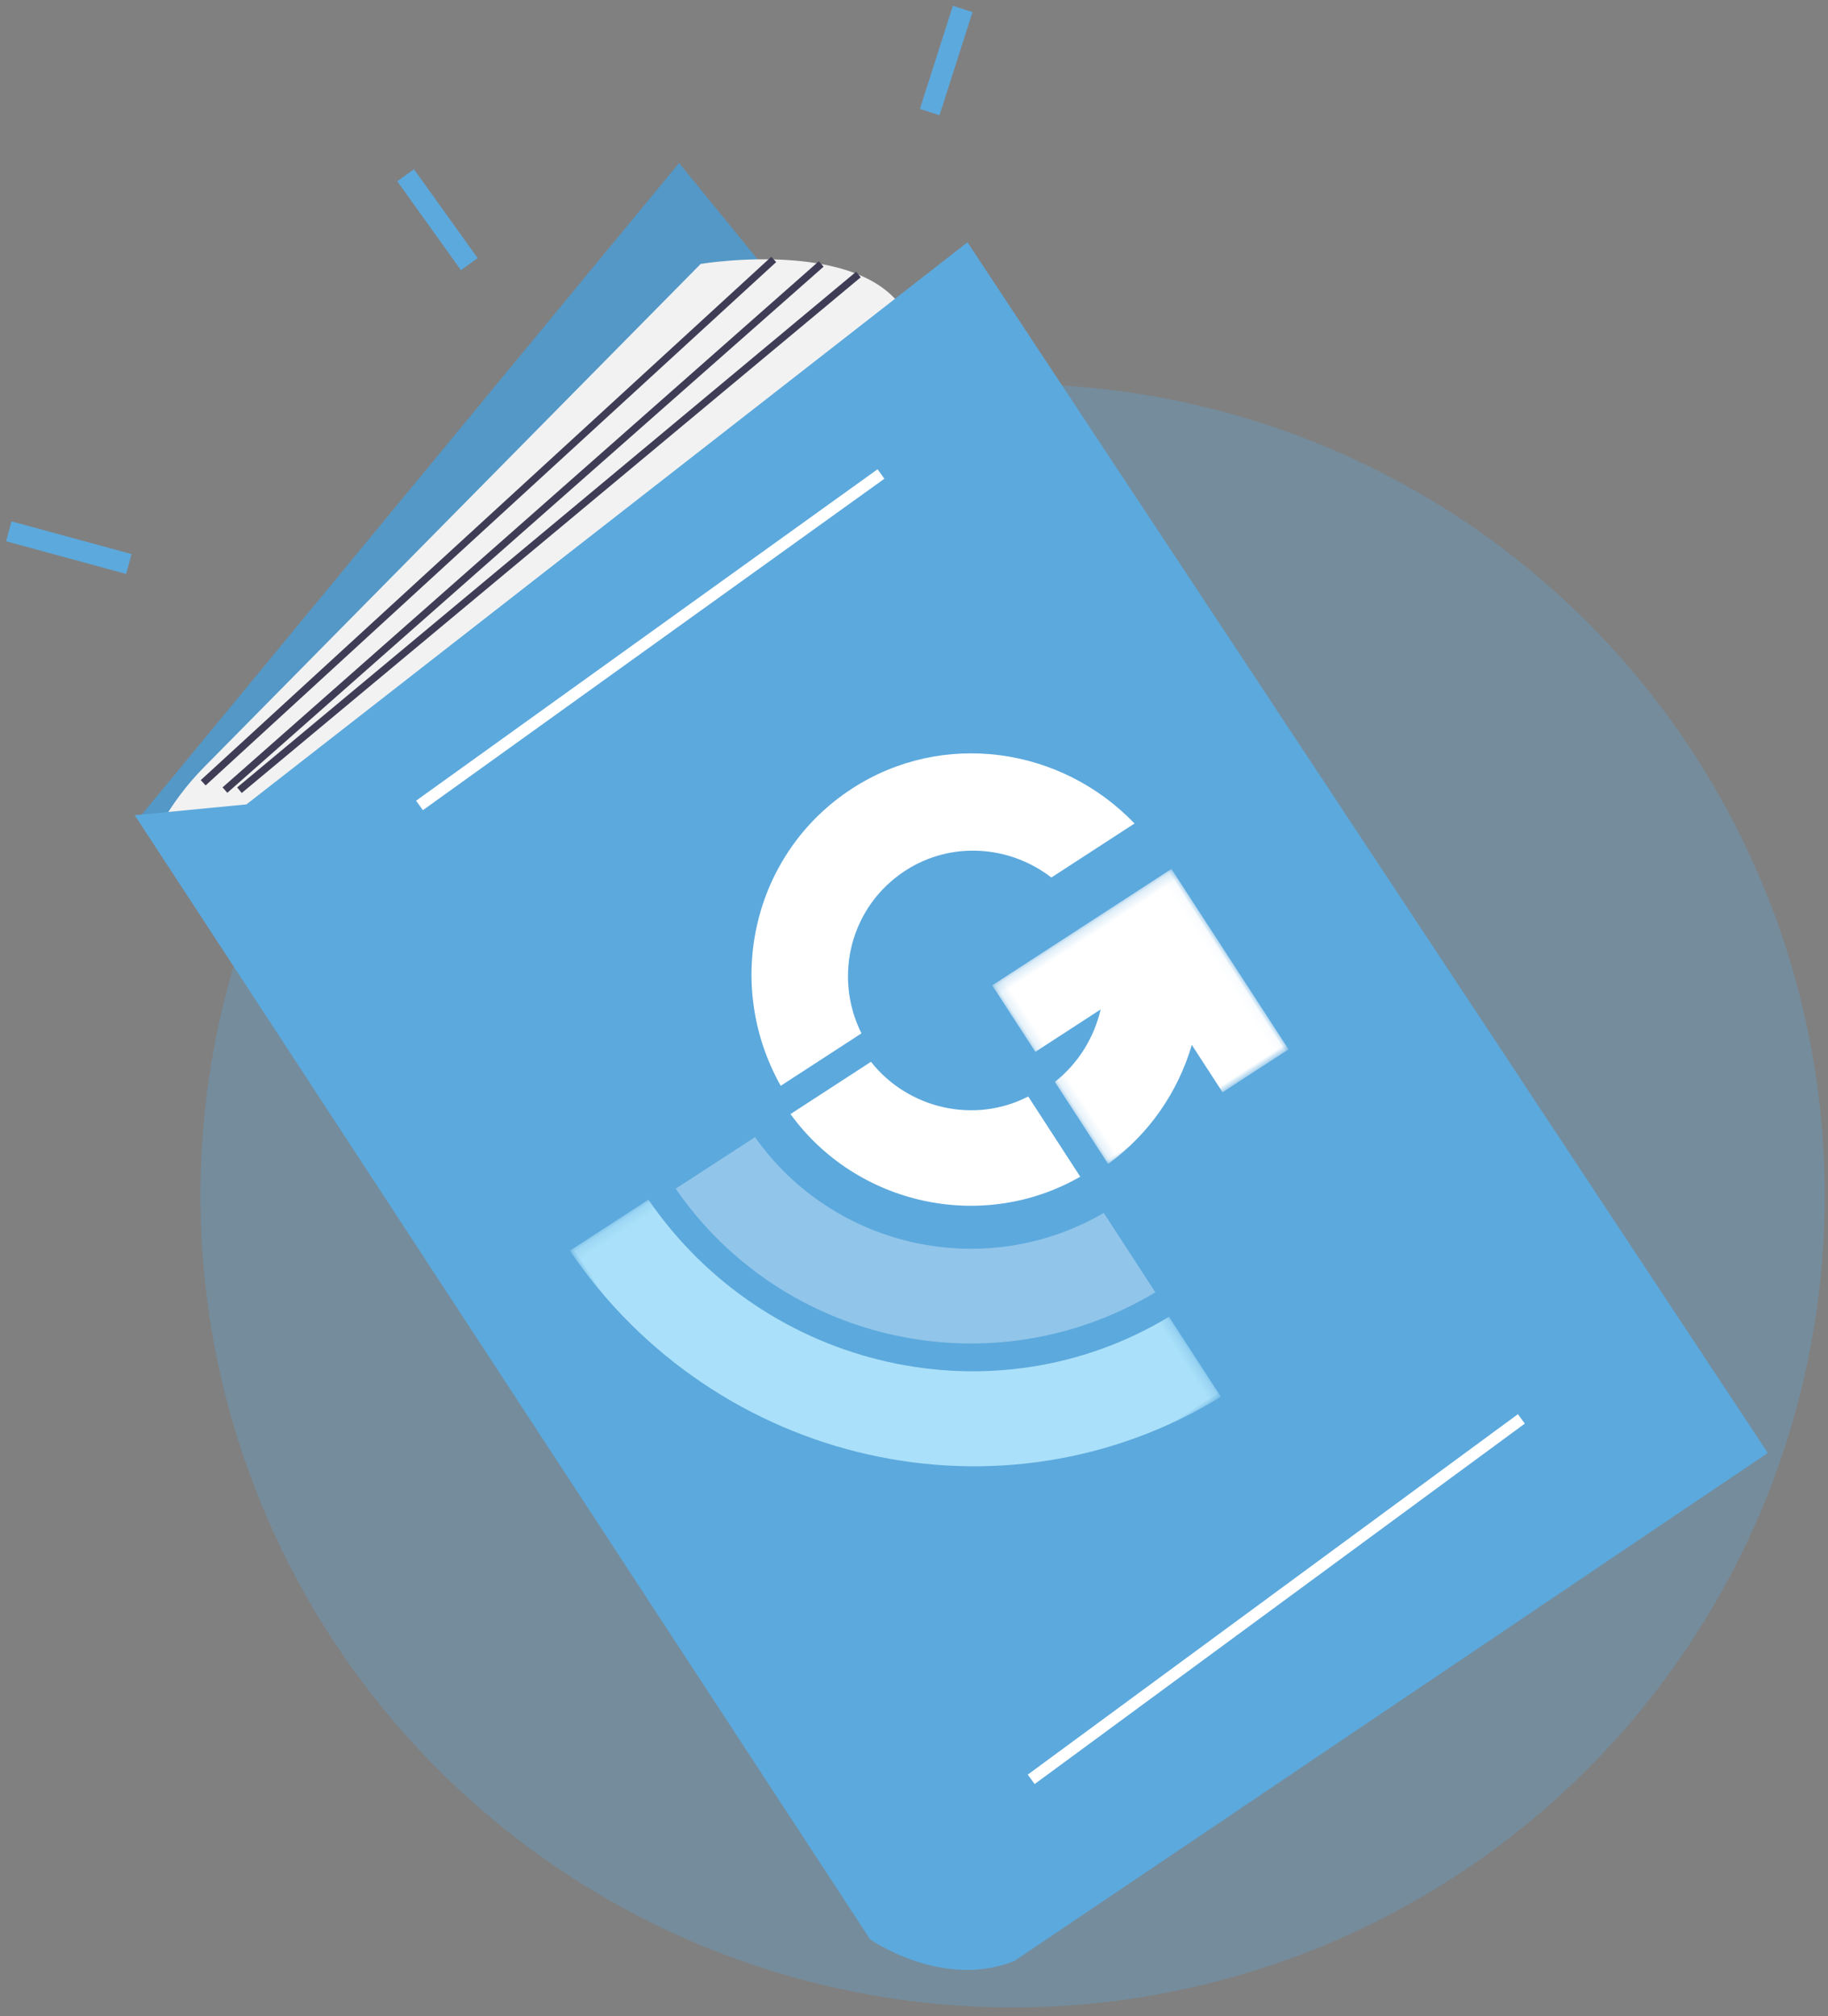
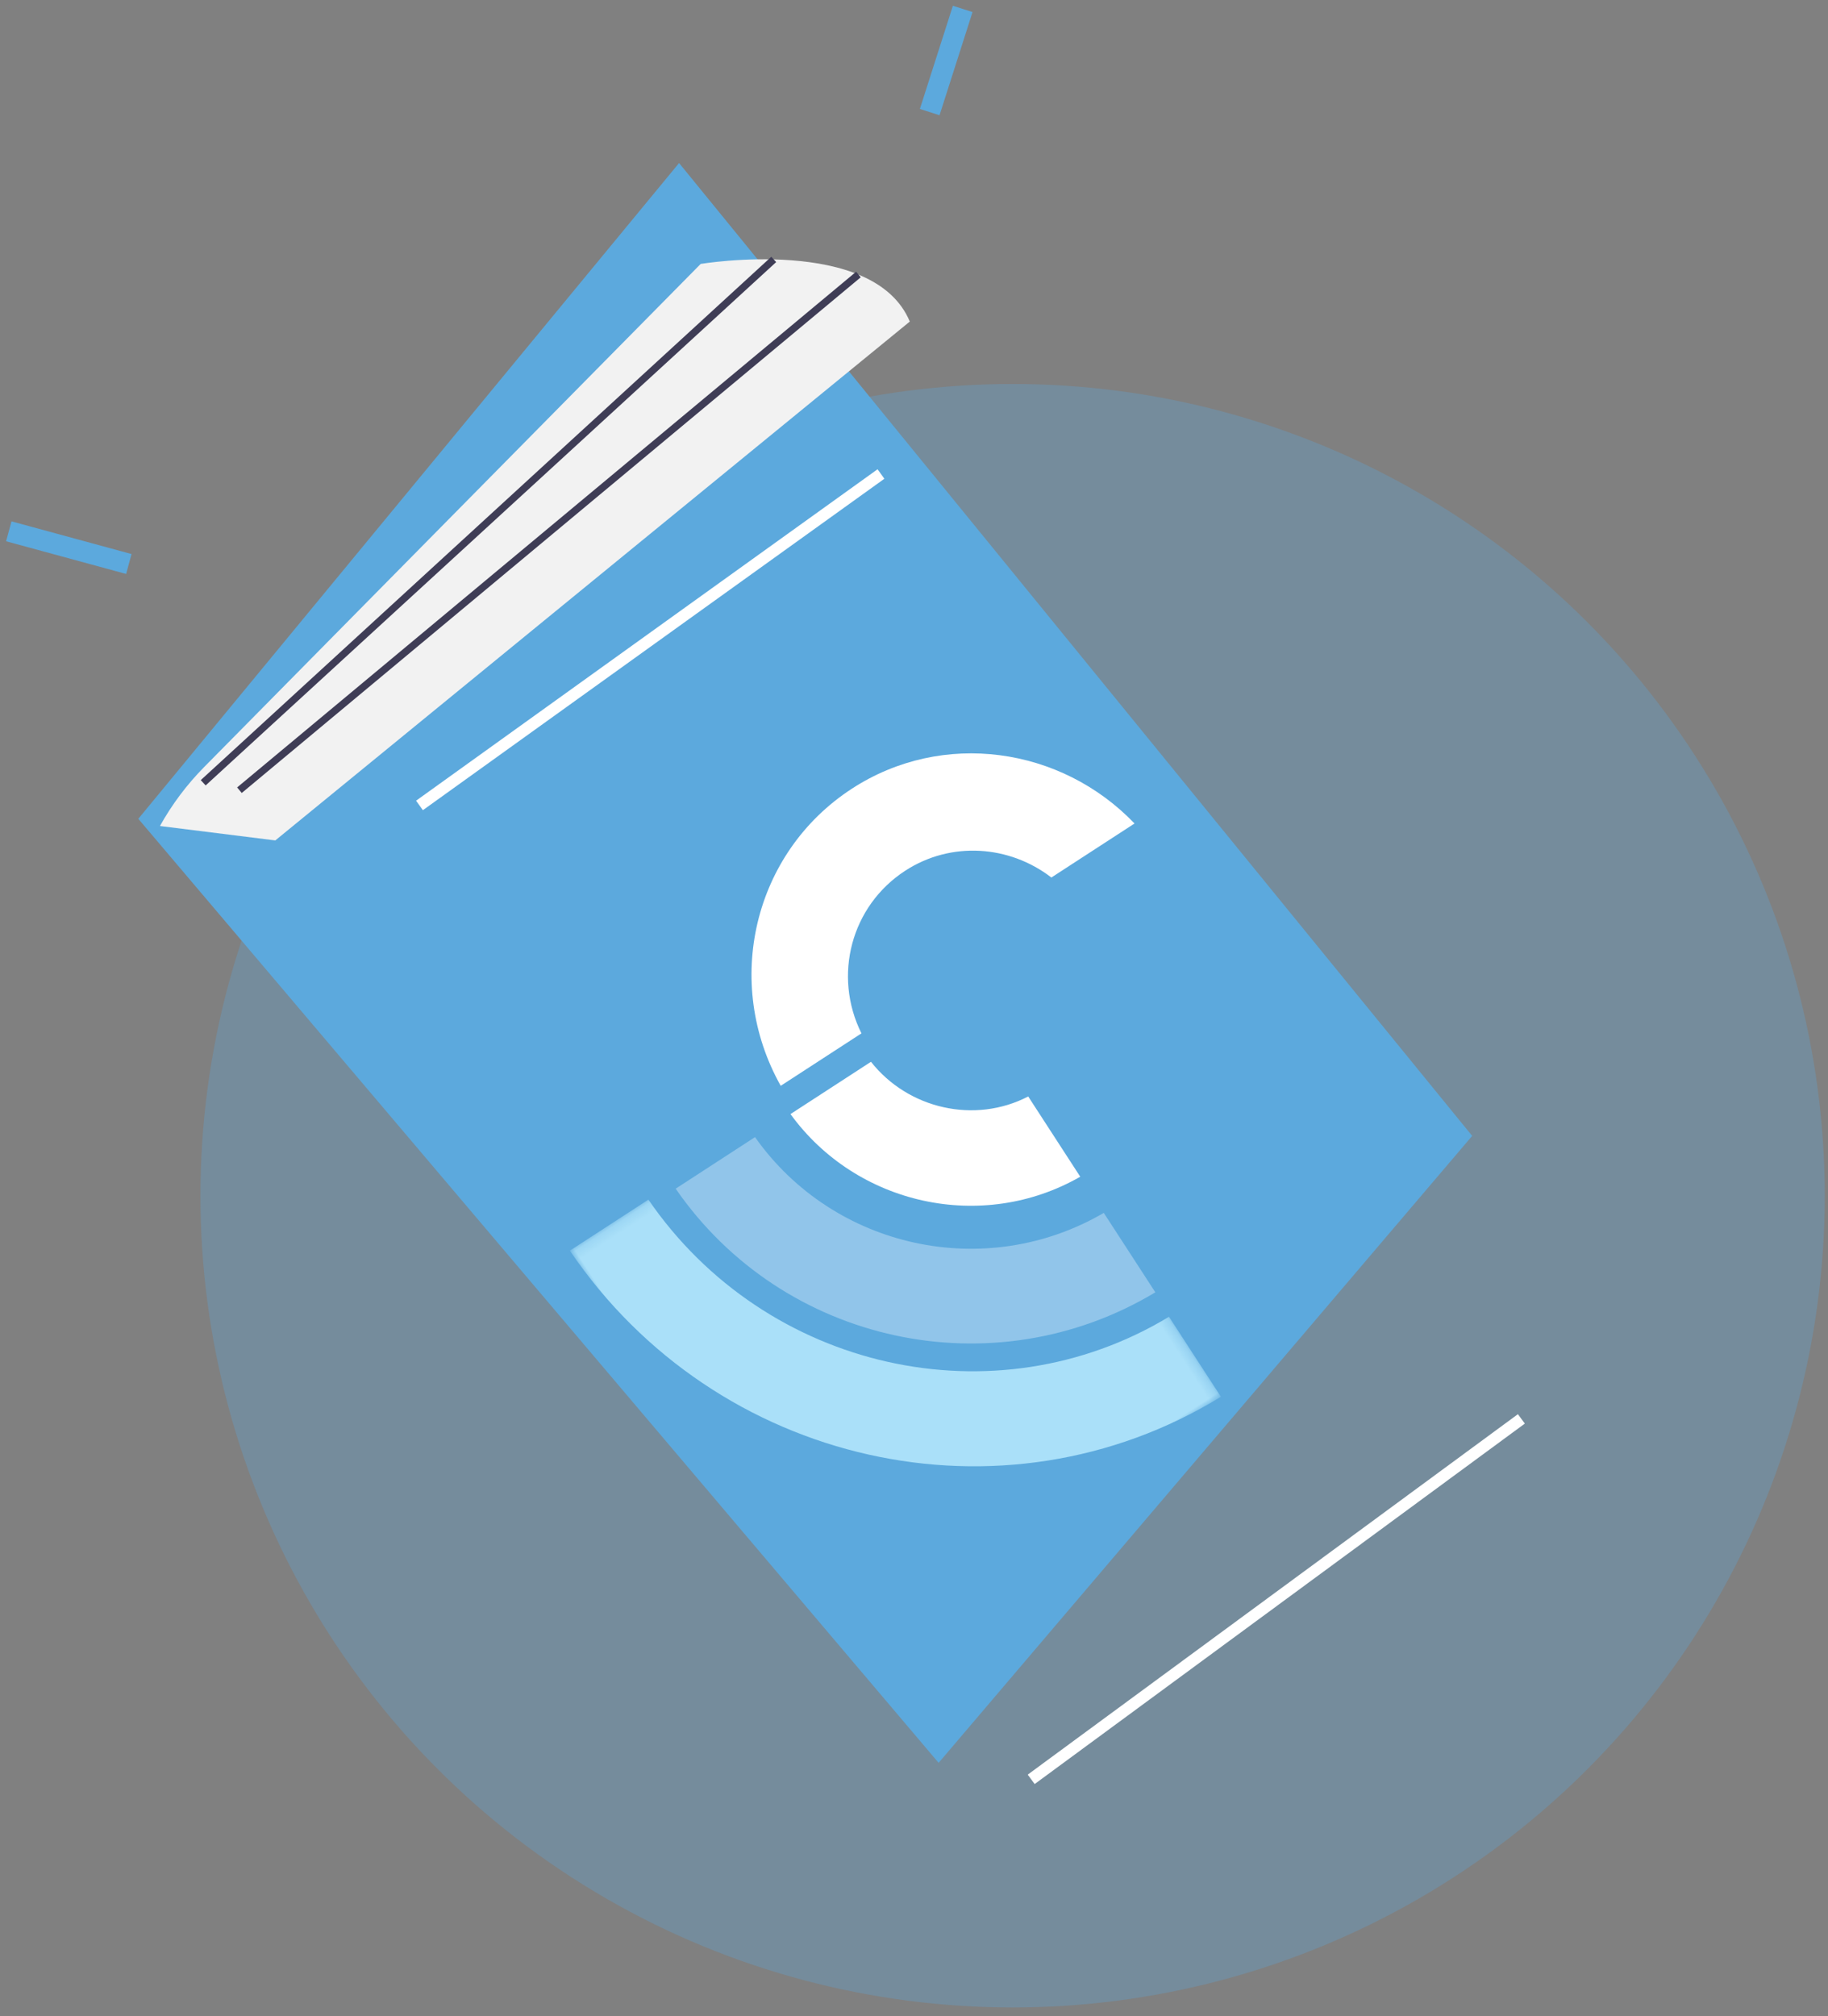
<svg xmlns="http://www.w3.org/2000/svg" xmlns:xlink="http://www.w3.org/1999/xlink" width="195px" height="215px" viewBox="0 0 195 215" version="1.1">
  <rect x="0" y="0" width="195" height="215" fill="#808080" stroke="none" />
  <title>Group</title>
  <desc>Created with Sketch.</desc>
  <defs>
    <polygon id="path-1" points="6.14296359e-05 0.17 49.765 0.17 49.765 51.063 6.14296359e-05 51.063" />
-     <polygon id="path-3" points="0.156 0.205 22.957 0.205 22.957 23.154 0.156 23.154" />
  </defs>
  <g id="Popup-email" stroke="none" stroke-width="1" fill="none" fill-rule="evenodd">
    <g id="Desktop-HD-–-Popup-Email" transform="translate(-319, -270)">
      <g id="Group" transform="translate(321, 272)">
        <ellipse id="Oval" fill="#5CA9DD" fill-rule="nonzero" opacity="0.3" cx="106.018" cy="125.501" rx="86.636" ry="86.556" />
        <polygon id="Path" fill="#5CA9DD" fill-rule="nonzero" points="70.439 15.384 12.754 85.31 98.127 185.973 155.042 119.121" />
-         <polygon id="Path" fill="#000000" fill-rule="nonzero" opacity="0.1" points="70.439 15.384 12.754 85.31 98.127 185.973 155.042 119.121" />
        <path d="M15.062,86.078 L15.062,86.078 C16.338,83.784 17.92,81.673 19.765,79.804 L72.746,26.142 C72.746,26.142 91.205,23.068 95.051,32.289 L27.368,87.615 L15.062,86.078 Z" id="Path" fill="#F2F2F2" fill-rule="nonzero" />
-         <path d="M12.37,84.926 L90.821,204.799 C90.821,204.799 98.512,210.178 106.203,207.105 L186.577,152.931 L101.204,23.836 L24.291,83.773 L12.37,84.926 Z" id="Path" fill="#5CA9DD" fill-rule="nonzero" />
        <polygon id="Rectangle" fill="#FFFFFF" fill-rule="nonzero" transform="translate(67.362, 66.215) rotate(-35.7) translate(-67.362, -66.215) " points="37.062 65.579 97.662 65.605 97.663 66.851 37.062 66.824" />
        <polygon id="Rectangle" fill="#FFFFFF" fill-rule="nonzero" transform="translate(134.146, 168.514) rotate(-36.344) translate(-134.146, -168.514) " points="101.698 167.877 166.593 167.906 166.594 169.152 101.698 169.123" />
        <polygon id="Rectangle" fill="#3F3D56" fill-rule="nonzero" transform="translate(50.107, 53.565) rotate(-42.545) translate(-50.107, -53.565) " points="8.82 53.162 91.393 53.2 91.393 53.969 8.821 53.931" />
-         <polygon id="Rectangle" fill="#3F3D56" fill-rule="nonzero" transform="translate(53.798, 54.197) rotate(-41.438) translate(-53.798, -54.197) " points="11.391 53.794 96.205 53.832 96.205 54.601 11.392 54.563" />
        <polygon id="Rectangle" fill="#3F3D56" fill-rule="nonzero" transform="translate(56.557, 54.766) rotate(-39.813) translate(-56.557, -54.766) " points="13.593 54.362 99.522 54.401 99.522 55.17 13.593 55.131" />
        <path d="M0,54.943 L10.682,57.851" id="Line-3" stroke="#5CA9DD" stroke-width="2.2" stroke-linecap="square" />
        <path d="M100.36,0 L97.511,8.905" id="Line-3-Copy" stroke="#5CA9DD" stroke-width="2.2" stroke-linecap="square" />
-         <path d="M41.909,17.582 L47.423,25.274" id="Line-3-Copy-2" stroke="#5CA9DD" stroke-width="2.2" stroke-linecap="square" />
        <g id="Group-13" transform="translate(97.768, 121.526) rotate(-33) translate(-97.768, -121.526) translate(59.72, 83.615)">
          <path d="M64.75,19.534 C62.887,14.229 57.916,10.435 52.076,10.435 C45.177,10.435 39.49,15.612 38.708,22.437 L28.44,22.437 C29.251,9.84 39.523,0 52.076,0 C63.605,0 73.211,8.404 75.328,19.535 L64.75,19.534 Z" id="Fill-1" fill="#FFFFFF" />
          <path d="M49.958,47.969 C37.927,47.302 28.296,37.525 27.672,25.532 L37.909,25.532 C38.495,31.908 43.572,37.144 49.963,37.77 L49.958,47.969 Z" id="Fill-3" fill="#FFFFFF" />
          <path d="M49.963,52.571 C35.42,51.877 23.73,40.108 23.161,25.532 L13.067,25.533 C13.644,45.704 29.826,61.966 49.963,62.669 L49.963,52.571 Z" id="Fill-5" fill="#91C5EA" />
          <g id="Group-9" transform="translate(0, 24.758)">
            <mask id="mask-2" fill="white">
              <use xlink:href="#path-1" />
            </mask>
            <g id="Clip-8" />
            <path d="M49.765,40.892 C28.07,40.179 10.566,22.283 9.991,0.17 L6.14296359e-05,0.17 C0.578,27.934 22.519,50.347 49.765,51.063 L49.765,40.892 Z" id="Fill-7" fill="#AAE0F9" mask="url(#mask-2)" />
          </g>
          <g id="Group-12" transform="translate(53.037, 25.532)">
            <mask id="mask-4" fill="white">
              <use xlink:href="#path-3" />
            </mask>
            <g id="Clip-11" />
            <path d="M14.56,17.13 C10.632,20.497 5.621,22.626 0.156,22.911 L0.156,12.483 C3.346,12.189 6.255,10.787 8.462,8.663 L8.461,8.661 L0.156,8.661 L0.156,0.205 L22.957,0.209 L22.957,23.154 L14.556,23.154 L14.557,17.126 L14.56,17.13 Z" id="Fill-10" fill="#FFFFFF" mask="url(#mask-4)" />
          </g>
        </g>
      </g>
    </g>
  </g>
</svg>